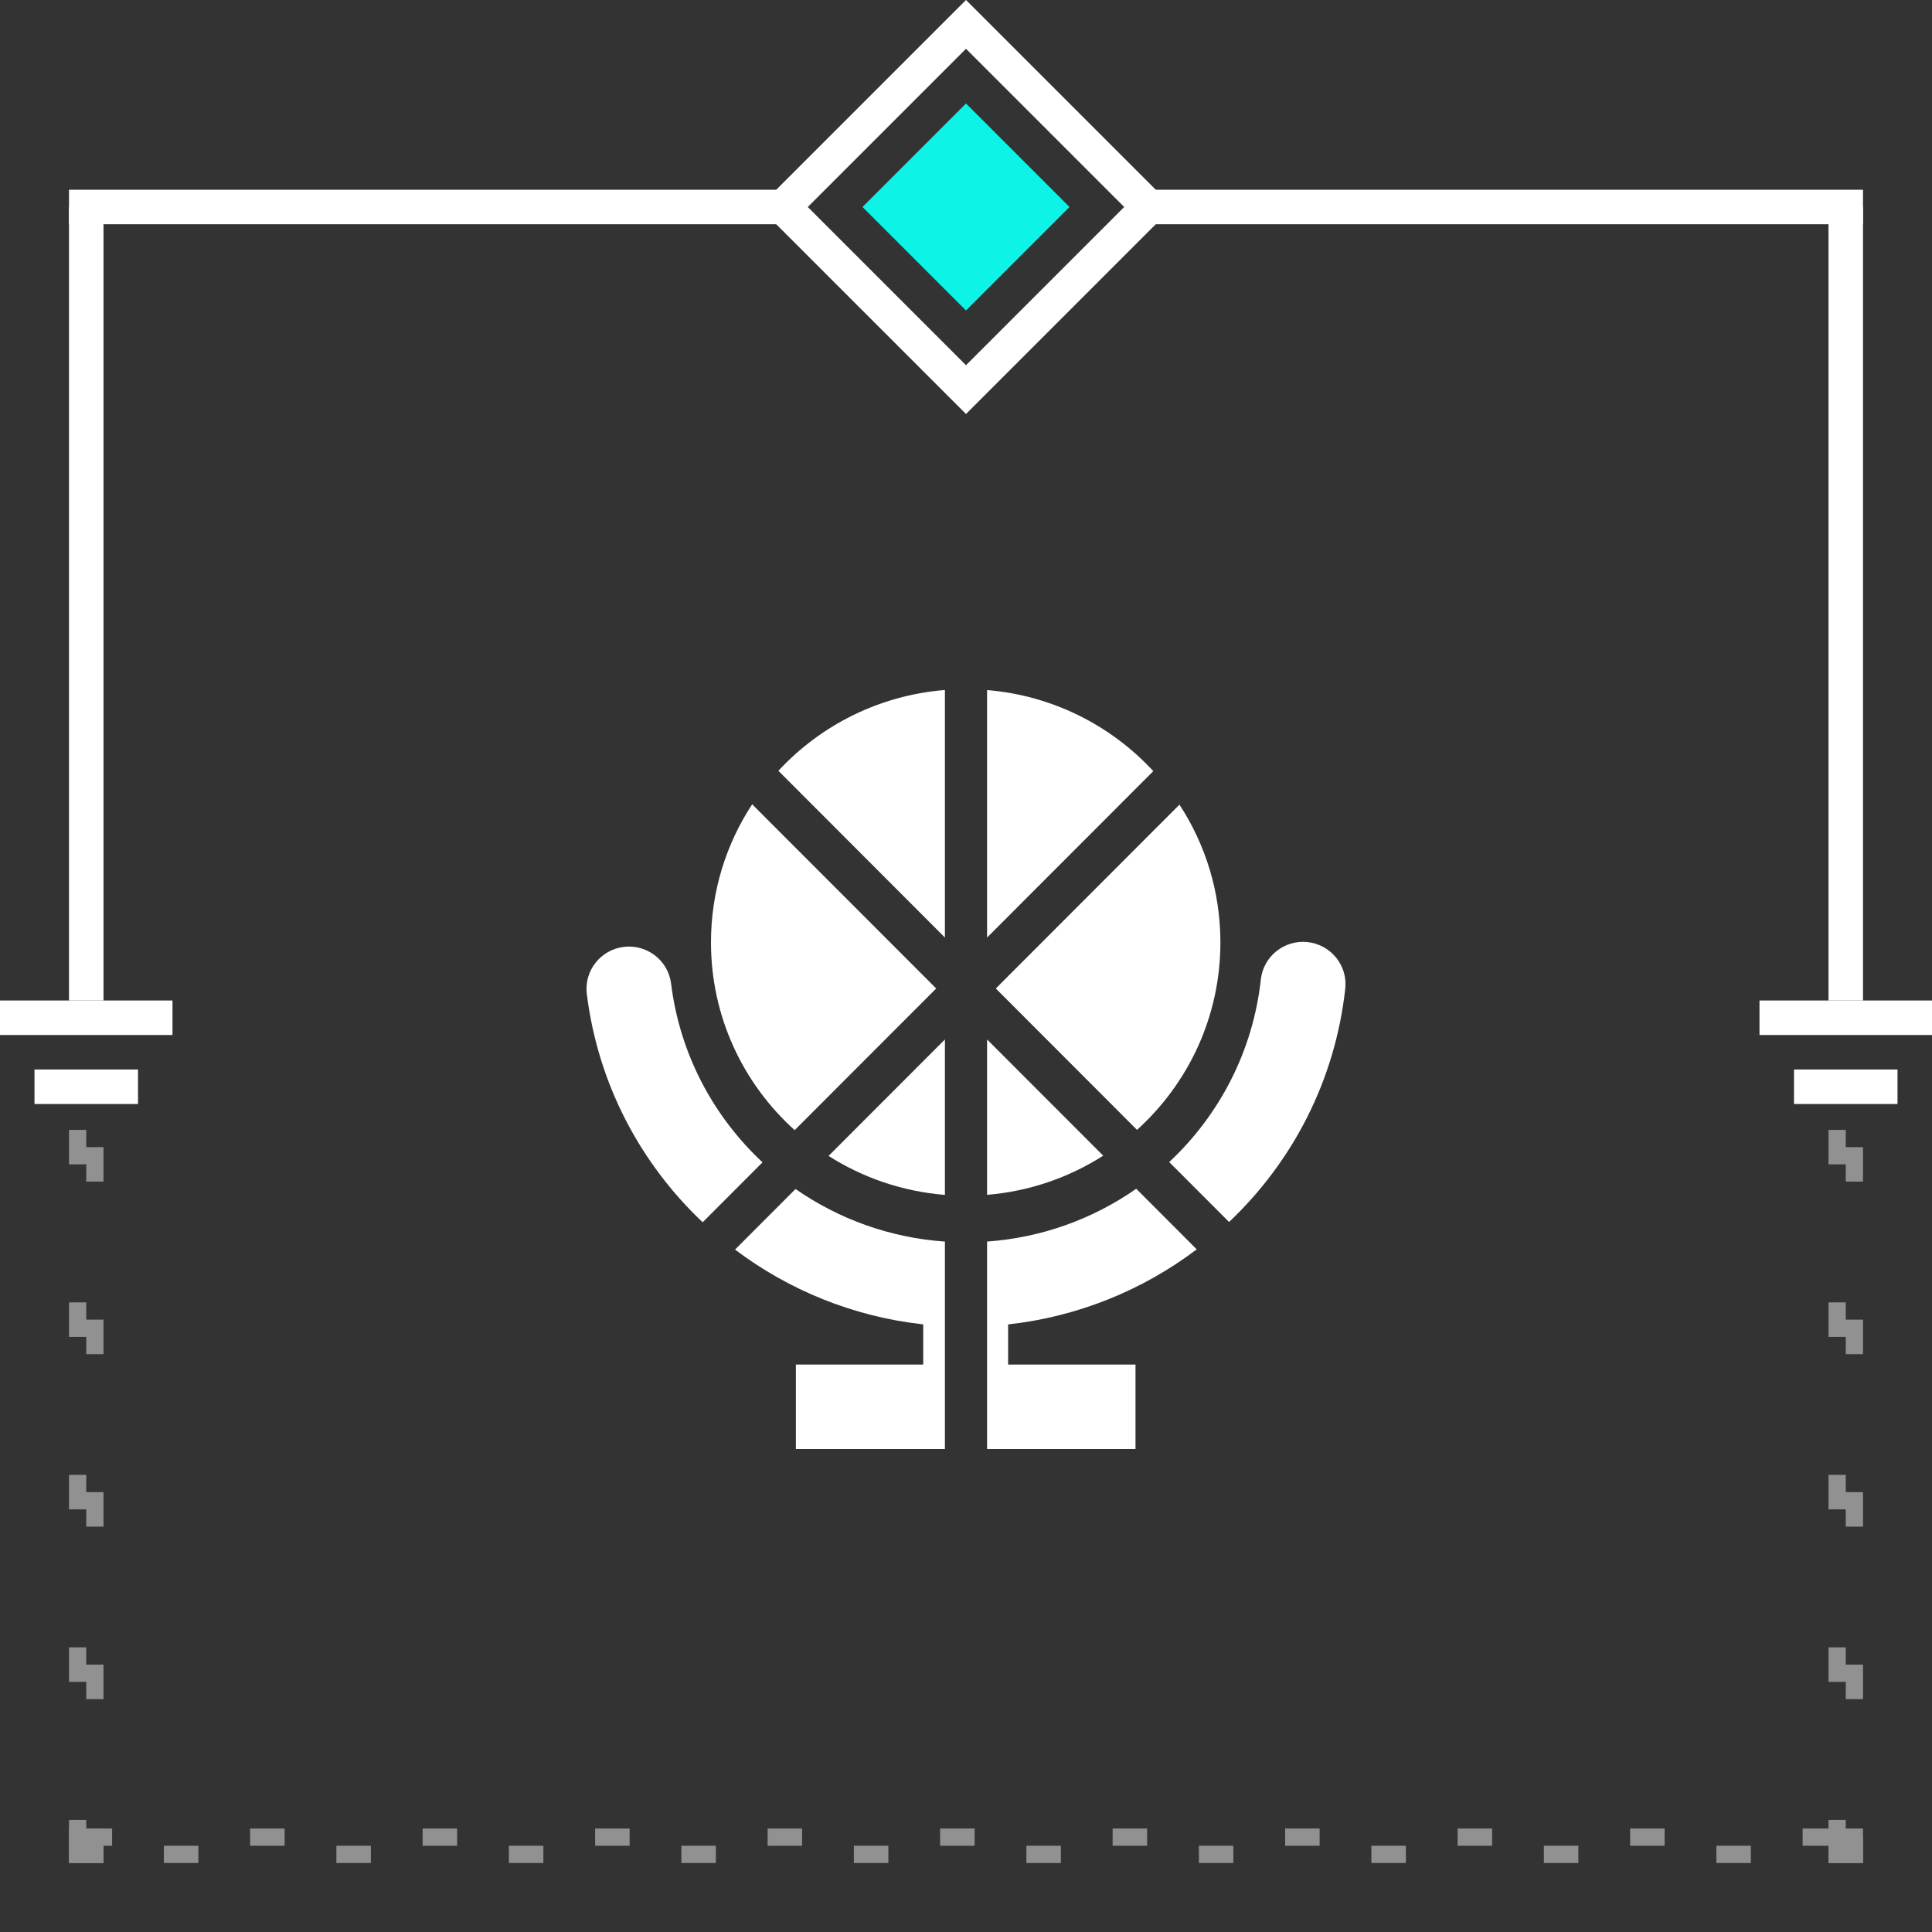
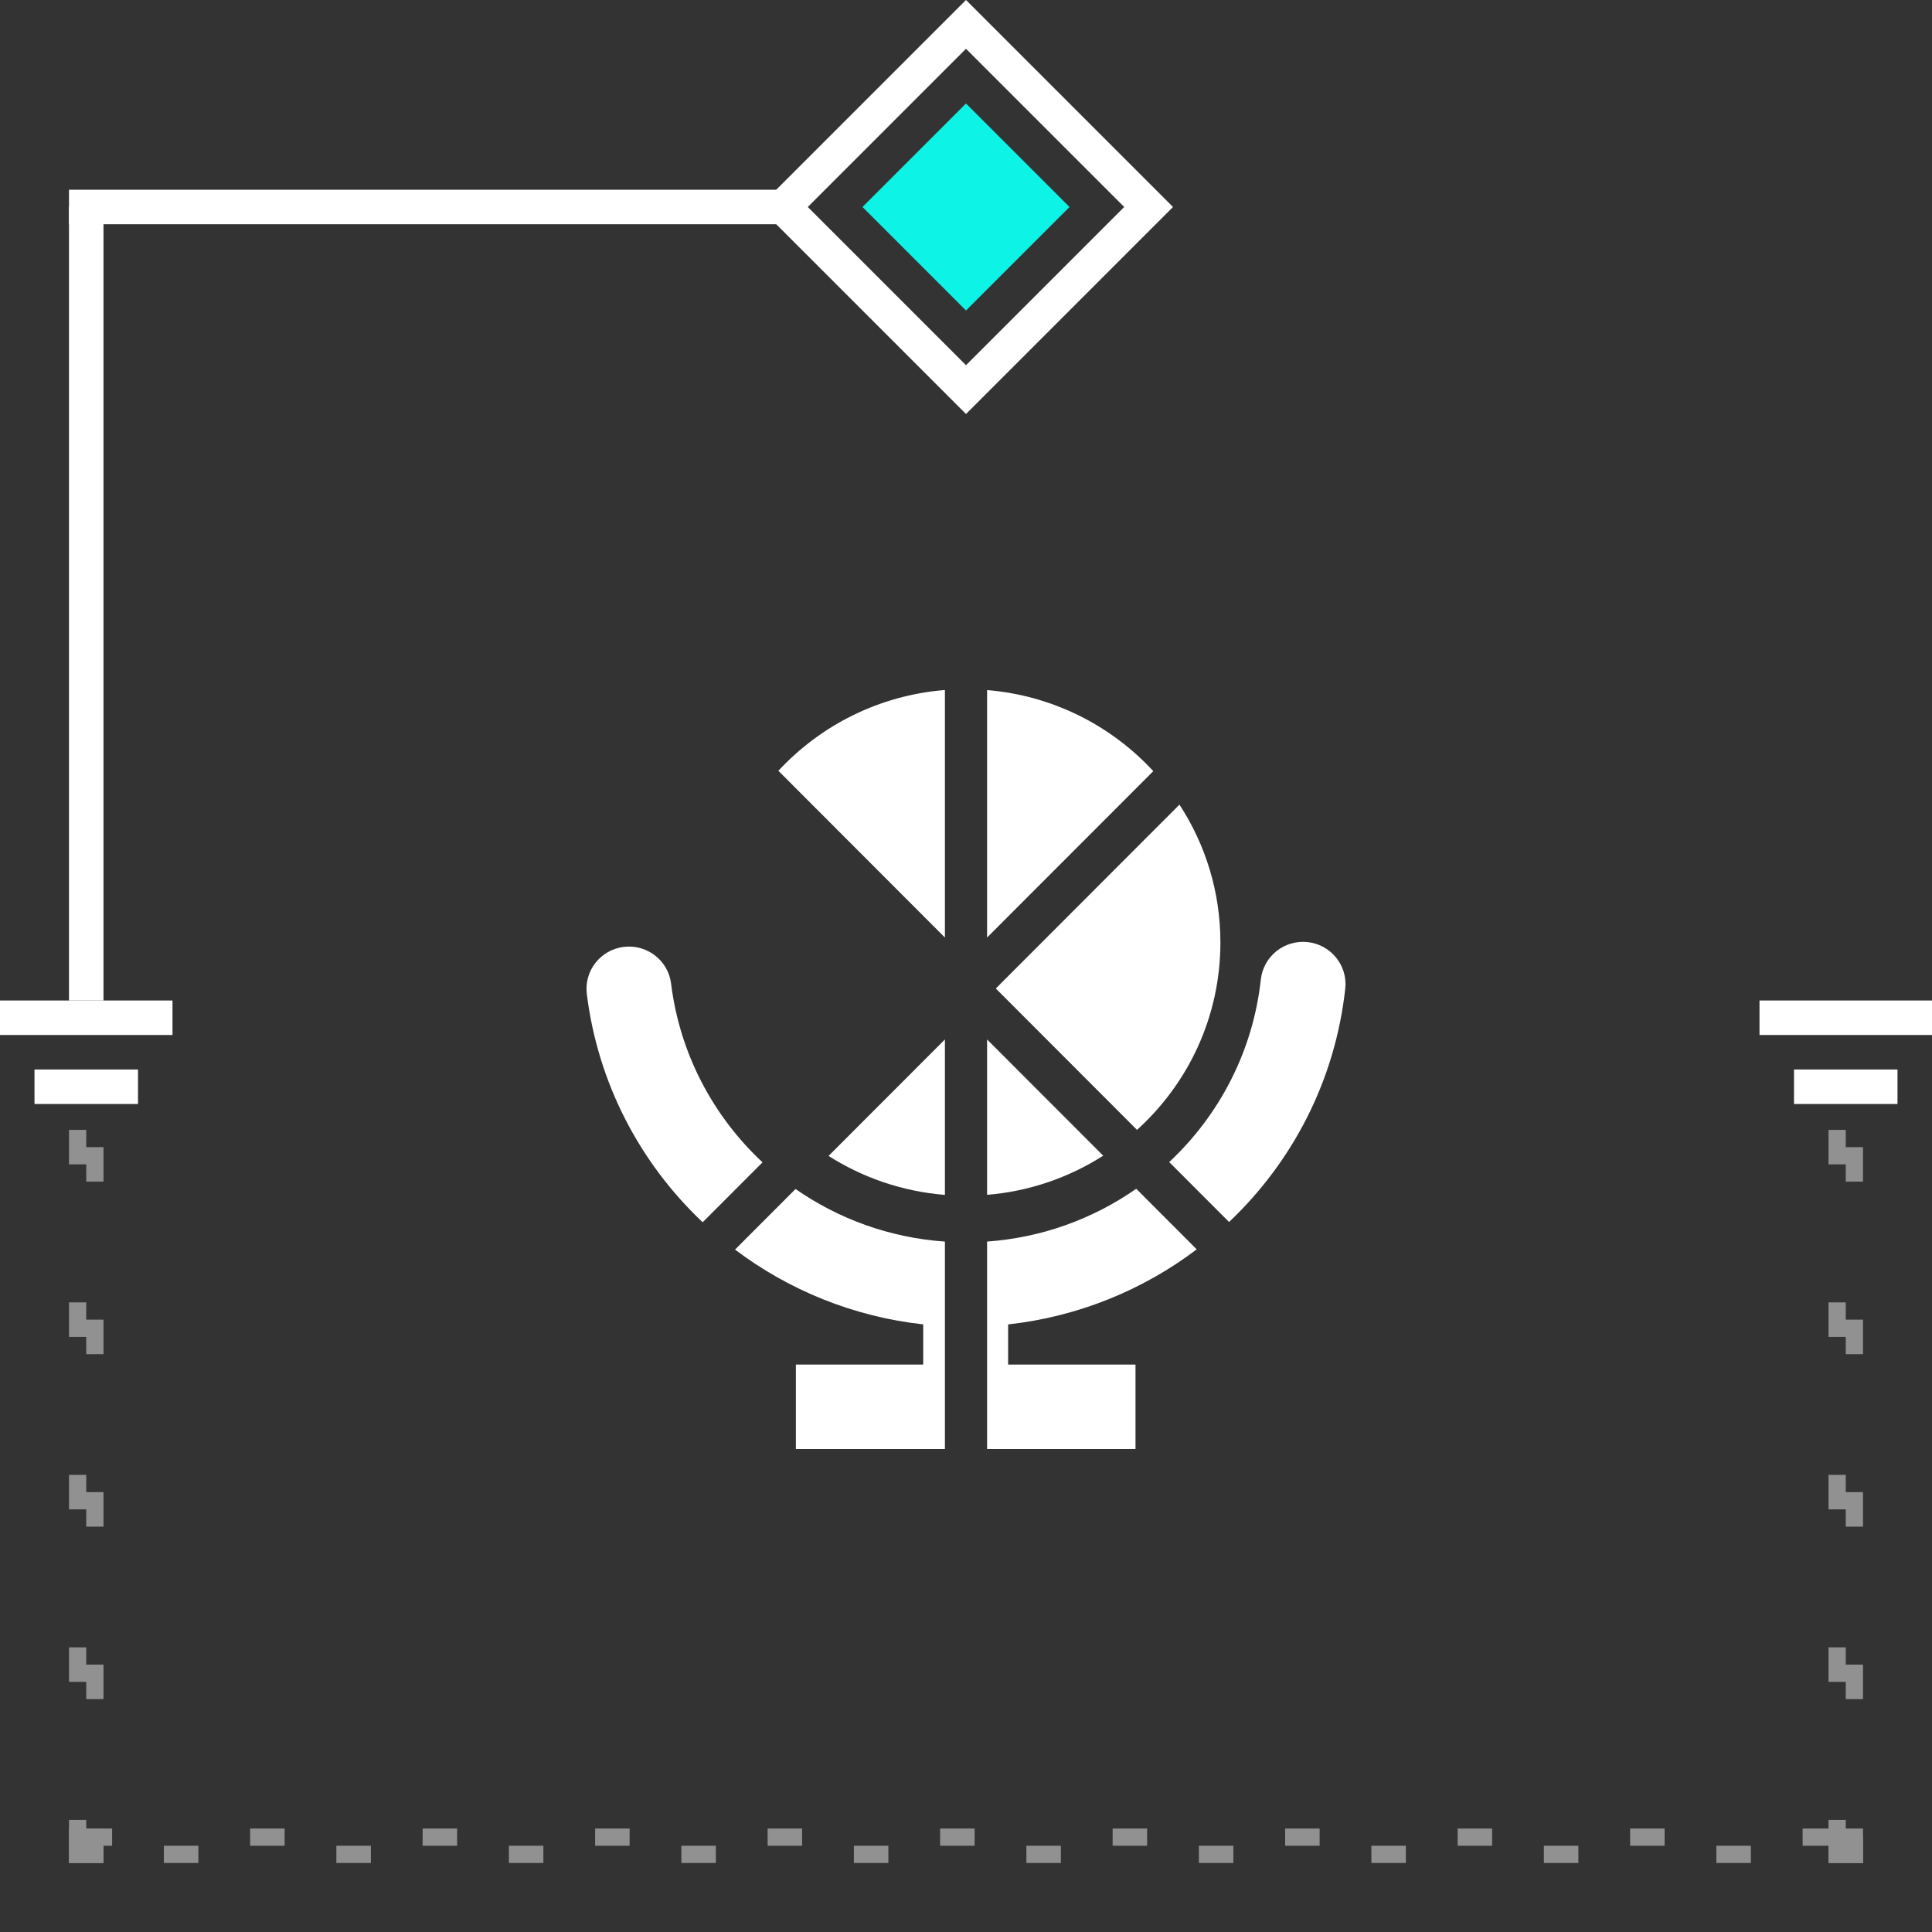
<svg xmlns="http://www.w3.org/2000/svg" width="56" height="56" viewBox="0 0 56 56" fill="none">
  <rect x="0" y="0" width="56" height="56" fill="#333333" stroke="none" />
-   <rect x="33.074" y="5.75" width="20.676" height="0.5" stroke="white" stroke-width="0.5" />
-   <rect x="53.25" y="28.75" width="22.5" height="0.5" transform="rotate(-90 53.25 28.75)" stroke="white" stroke-width="0.5" />
  <rect x="2.25" y="28.75" width="22.5" height="0.5" transform="rotate(-90 2.25 28.75)" stroke="white" stroke-width="0.5" />
  <rect x="2.25" y="5.75" width="20.544" height="0.5" stroke="white" stroke-width="0.5" />
  <rect x="2.25" y="53.25" width="51.5" height="0.5" stroke="#919191" stroke-width="0.5" stroke-dasharray="1 4" />
  <rect x="53.25" y="53.75" width="22.5" height="0.5" transform="rotate(-90 53.25 53.75)" stroke="#919191" stroke-width="0.5" stroke-dasharray="1 4" />
  <rect x="2.25" y="53.75" width="22.5" height="0.5" transform="rotate(-90 2.25 53.75)" stroke="#919191" stroke-width="0.5" stroke-dasharray="1 4" />
  <rect x="53" y="53" width="1" height="1" fill="#919191" />
  <rect x="2" y="53" width="1" height="1" fill="#919191" />
  <path d="M22.707 6L28 0.707L33.293 6L28 11.293L22.707 6Z" stroke="white" />
  <path d="M25 6L28 3L31 6L28 9L25 6Z" fill="#0DF4E7" />
  <rect width="5" height="1" transform="matrix(-1 0 0 1 5 29)" fill="white" />
  <rect width="3" height="1" transform="matrix(-1 0 0 1 4 31)" fill="white" />
  <rect width="5" height="1" transform="matrix(-1 0 0 1 56 29)" fill="white" />
  <rect width="3" height="1" transform="matrix(-1 0 0 1 55 31)" fill="white" />
  <path d="M33.429 22.352C32.211 21.033 30.513 20.159 28.611 20.002V27.175L33.429 22.352Z" fill="white" />
  <path d="M28.864 28.652L34.187 23.323C34.938 24.473 35.374 25.844 35.374 27.317C35.374 29.47 34.442 31.407 32.957 32.75L28.864 28.652Z" fill="white" />
-   <path d="M27.136 28.652L21.802 23.313C21.047 24.464 20.608 25.84 20.608 27.317C20.608 29.475 21.544 31.415 23.034 32.758L27.136 28.652Z" fill="white" />
-   <path d="M24.016 33.505L27.389 30.129V34.635C26.154 34.535 25.005 34.134 24.016 33.505Z" fill="white" />
+   <path d="M24.016 33.505L27.389 30.129V34.635C26.154 34.535 25.005 34.134 24.016 33.505" fill="white" />
  <path d="M22.102 33.691C20.678 32.362 19.705 30.555 19.452 28.511C19.369 27.84 18.755 27.364 18.08 27.446C17.406 27.529 16.926 28.14 17.009 28.81C17.332 31.416 18.563 33.724 20.367 35.428L22.102 33.691Z" fill="white" />
  <path d="M21.305 36.22L23.059 34.464C24.305 35.331 25.791 35.877 27.389 35.988V42H23.069V39.553H26.76V38.388C24.731 38.164 22.859 37.392 21.305 36.22Z" fill="white" />
  <path d="M28.611 34.633V30.129L31.977 33.498C30.991 34.128 29.844 34.531 28.611 34.633Z" fill="white" />
  <path d="M28.611 35.987C30.208 35.874 31.691 35.325 32.934 34.457L34.688 36.213C33.132 37.39 31.256 38.164 29.221 38.389V39.553H32.913V42H28.611V35.987Z" fill="white" />
  <path d="M33.89 33.683L35.625 35.42C37.461 33.682 38.701 31.319 38.993 28.656C39.066 27.985 38.578 27.381 37.903 27.307C37.227 27.234 36.62 27.719 36.546 28.391C36.317 30.478 35.338 32.329 33.89 33.683Z" fill="white" />
  <path d="M22.562 22.342L27.389 27.175V20C25.484 20.153 23.783 21.025 22.562 22.342Z" fill="white" />
</svg>